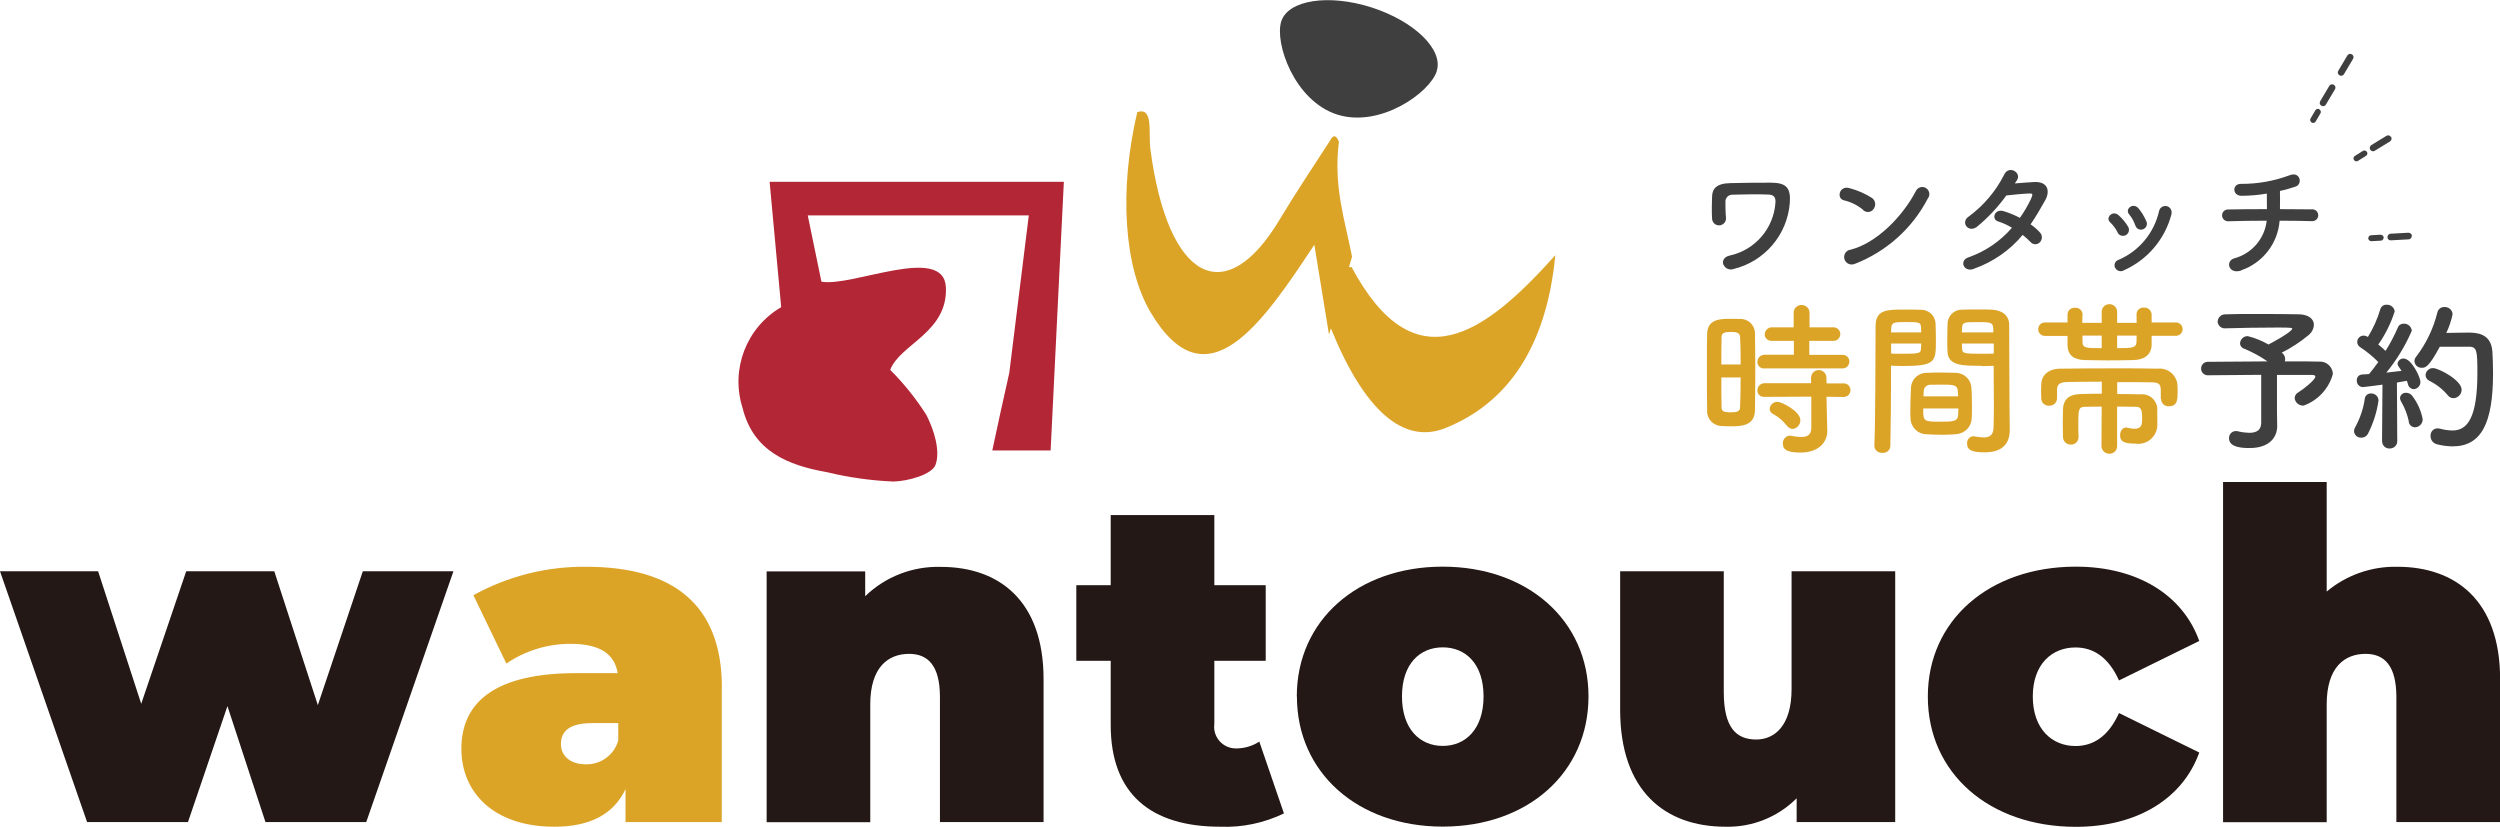
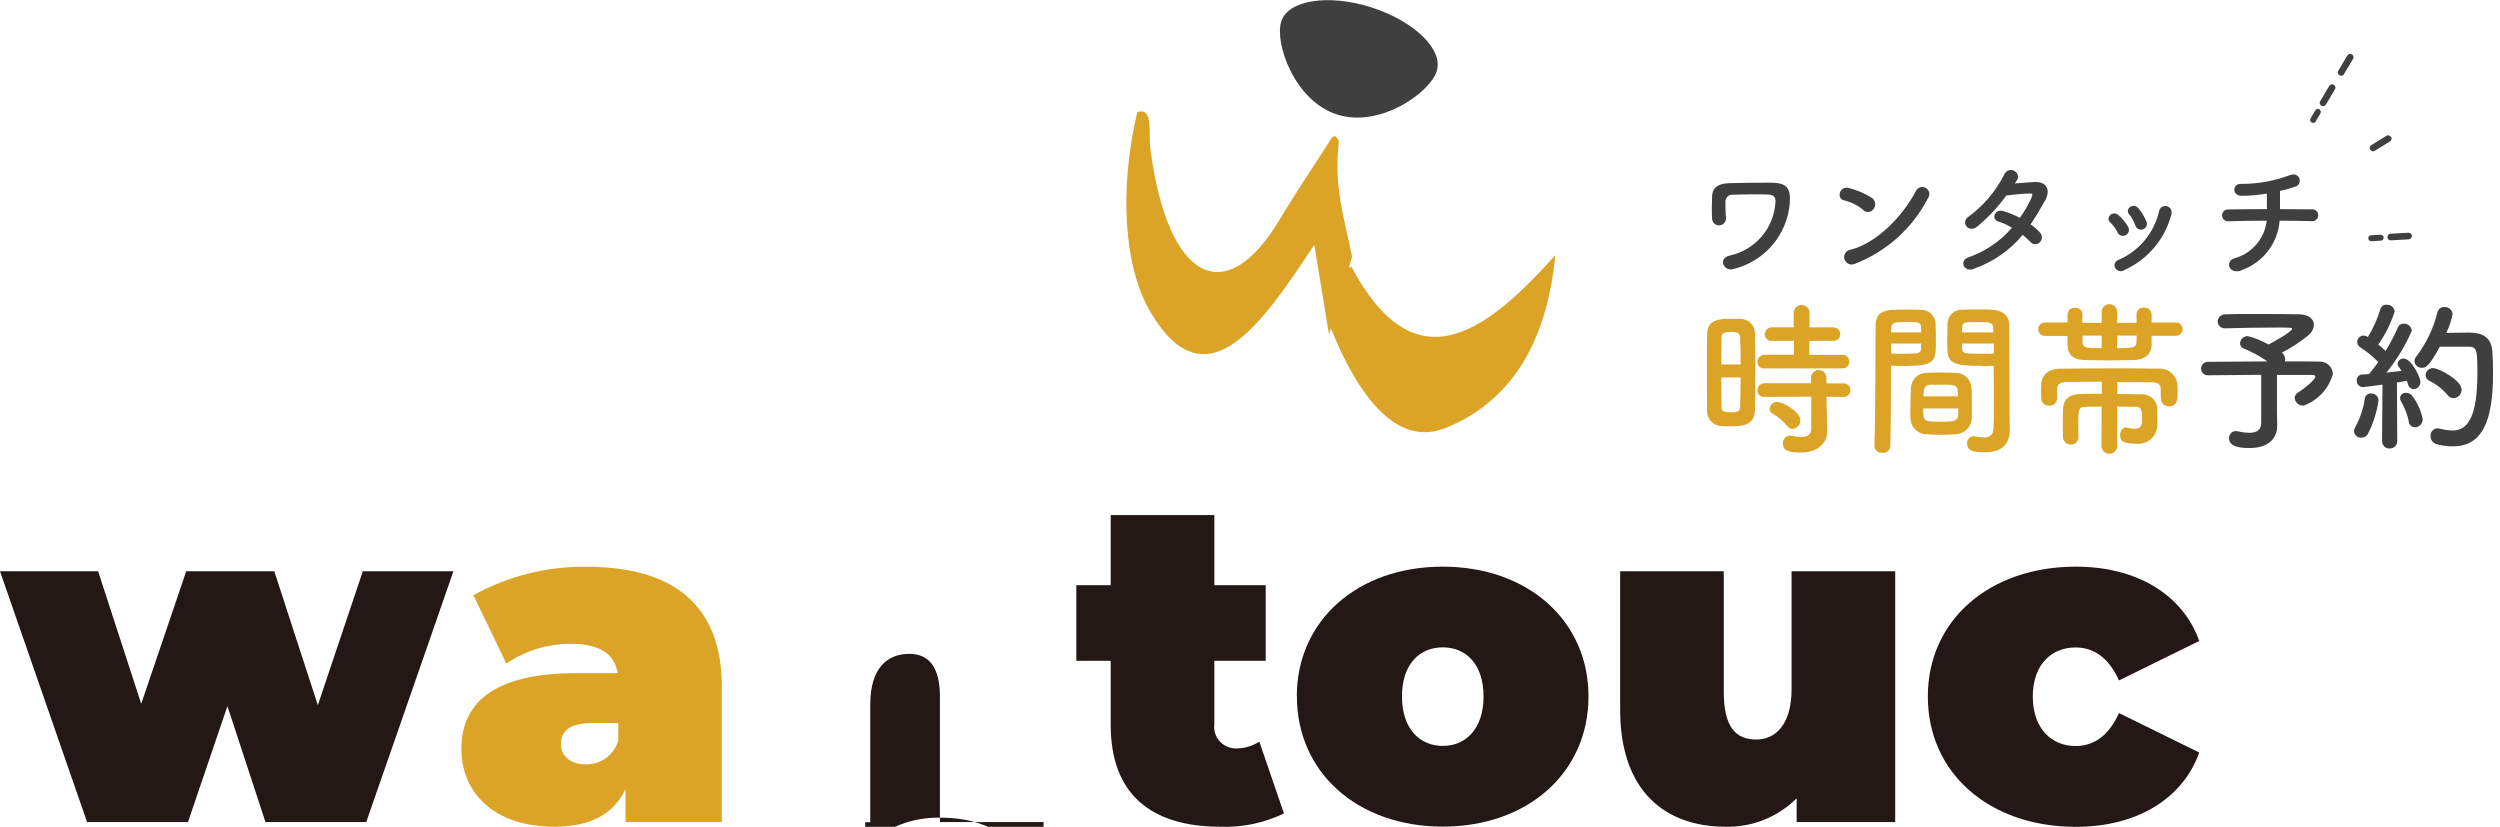
<svg xmlns="http://www.w3.org/2000/svg" id="_レイヤー_2" data-name="レイヤー 2" viewBox="0 0 226.77 75">
  <defs>
    <style>
      .cls-1 {
        fill: #3f3f3f;
      }

      .cls-2 {
        fill: #b32635;
      }

      .cls-3 {
        fill: #dca427;
      }

      .cls-4 {
        fill: none;
      }

      .cls-5 {
        fill: #231815;
      }
    </style>
  </defs>
  <g id="_制作レイヤー" data-name="制作レイヤー">
    <g>
-       <rect class="cls-4" width="226.77" height="74.99" />
      <path id="_パス_1355" data-name="パス 1355" class="cls-3" d="m122.59,24.22c-.08,0-.15.01-.23.02.09-.32.19-.64.28-.96-.64-3.31-1.7-6.34-1.19-10.42-.24-.63-.52-.68-.84-.05-1.51,2.35-3.05,4.62-4.52,7.08-4.96,8.31-10.17,5.55-11.74-6.36-.2-1.51.31-3.85-1.19-3.36-1.66,7.05-1.23,14.06,1.22,18.18,5.05,8.48,10.12,1,14.84-6.15.57,3.49.95,5.82,1.33,8.15.06-.19.12-.38.17-.57,3.03,7.48,6.59,10.58,10.41,9.04,5.66-2.28,9.15-7.38,9.95-15.67-6.49,7.25-12.79,11.73-18.49,1.06" />
      <path id="_パス_1356" data-name="パス 1356" class="cls-1" d="m130.33,6.45c-.62,1.95-5.14,5.18-9.04,3.94-3.9-1.25-5.69-6.51-5.07-8.45s4.29-2.51,8.18-1.27c3.9,1.25,6.55,3.84,5.92,5.78" />
-       <path id="_パス_1357" data-name="パス 1357" class="cls-2" d="m85.8,26.05c-.2-3.93-8.51.01-11.29-.5-.36-1.75-.78-3.77-1.24-6.01h20.05c-.61,4.91-1.18,9.48-1.77,14.28-.59,2.62-1.1,4.96-1.54,7.04h5.29l1.2-24.37h-26.69c.37,4.03.7,7.55,1.05,11.37-3.16,1.85-4.61,5.63-3.51,9.12.97,3.95,4.1,5.22,7.66,5.85,1.97.48,3.99.76,6.02.85,1.35-.03,3.51-.64,3.83-1.52.46-1.26-.14-3.17-.83-4.52-.94-1.48-2.04-2.85-3.28-4.09.88-2.34,5.25-3.39,5.05-7.52" />
      <path id="_パス_1358" data-name="パス 1358" class="cls-5" d="m41.13,51.82l-7.91,22.75h-9.14l-3.45-10.52-3.58,10.52H7.9L0,51.82h8.9l3.91,12.02,4.08-12.02h7.99l3.95,12.14,4.08-12.14h8.23Z" />
      <path id="_パス_1359" data-name="パス 1359" class="cls-3" d="m65.47,62.34v12.23h-8.73v-2.99c-1.08,2.29-3.24,3.41-6.45,3.41-5.57,0-8.44-3.16-8.44-7.07,0-4.41,3.33-6.86,10.4-6.86h3.78c-.29-1.75-1.62-2.66-4.28-2.66-2.08,0-4.11.62-5.82,1.79l-2.99-6.2c3.13-1.73,6.65-2.62,10.23-2.58,7.82,0,12.31,3.37,12.31,10.94m-9.4,4.82v-1.58h-2.33c-2,0-2.87.66-2.87,1.91,0,1.04.83,1.83,2.25,1.83,1.36.04,2.58-.85,2.95-2.16" />
      <path id="_パス_1360" data-name="パス 1360" class="cls-5" d="m171.91,51.82v22.75h-8.94v-2.16c-1.71,1.71-4.04,2.64-6.45,2.58-5.45,0-9.56-3.2-9.56-10.61v-12.56h9.4v10.94c0,3.24,1.12,4.32,2.95,4.32,1.62,0,3.2-1.21,3.2-4.57v-10.69h9.39Z" />
      <path id="_パス_1361" data-name="パス 1361" class="cls-5" d="m174.87,63.17c0-6.9,5.57-11.77,13.43-11.77,5.53,0,9.69,2.54,11.19,6.74l-7.28,3.58c-.96-2.12-2.33-2.99-3.95-2.99-2.12,0-3.87,1.5-3.87,4.45s1.75,4.49,3.87,4.49c1.62,0,2.99-.87,3.95-2.99l7.28,3.58c-1.5,4.2-5.66,6.74-11.19,6.74-7.86,0-13.43-4.87-13.43-11.81" />
-       <path id="_パス_1362" data-name="パス 1362" class="cls-5" d="m226.77,61.59v12.98h-9.4v-11.35c0-2.83-1.08-3.91-2.79-3.91-1.91,0-3.53,1.21-3.53,4.58v10.69h-9.4v-30.86h9.4v9.94c1.79-1.5,4.07-2.3,6.41-2.25,5.24,0,9.32,3.03,9.32,10.19" />
-       <path id="_パス_1363" data-name="パス 1363" class="cls-5" d="m94.66,61.59v12.98h-9.4v-11.35c0-2.83-1.08-3.91-2.79-3.91-1.91,0-3.53,1.21-3.53,4.58v10.69h-9.4v-22.75h8.94v2.25c1.84-1.78,4.31-2.73,6.86-2.66,5.25,0,9.32,3.03,9.32,10.19" />
+       <path id="_パス_1363" data-name="パス 1363" class="cls-5" d="m94.66,61.59v12.98h-9.4v-11.35c0-2.83-1.08-3.91-2.79-3.91-1.91,0-3.53,1.21-3.53,4.58v10.69h-9.4h8.94v2.25c1.84-1.78,4.31-2.73,6.86-2.66,5.25,0,9.32,3.03,9.32,10.19" />
      <path id="_パス_1364" data-name="パス 1364" class="cls-5" d="m116.47,73.78c-1.8.87-3.78,1.29-5.78,1.21-6.28,0-9.94-2.95-9.94-9.23v-5.82h-3.12v-6.86h3.12v-6.36h9.4v6.36h4.66v6.86h-4.66v5.74c-.14,1.07.62,2.05,1.69,2.19.09.01.18.02.27.02.75,0,1.49-.21,2.12-.62l2.24,6.53Z" />
      <path id="_パス_1365" data-name="パス 1365" class="cls-5" d="m117.63,63.17c0-6.9,5.53-11.77,13.23-11.77s13.23,4.87,13.23,11.77-5.49,11.81-13.22,11.81-13.23-4.91-13.23-11.81m16.93,0c0-2.95-1.62-4.45-3.7-4.45s-3.7,1.5-3.7,4.45,1.62,4.49,3.7,4.49,3.7-1.54,3.7-4.49" />
      <path id="_パス_1366" data-name="パス 1366" class="cls-1" d="m156.32,24c-.11-.31.03-.7.58-.82,2.31-.5,4-2.47,4.15-4.83.02-.47-.15-.67-.61-.7-.84-.05-2.71-.01-3.29.01-.33-.01-.61.24-.64.57-.01.31.01,1.13.05,1.53.03.35-.23.65-.58.68s-.65-.23-.68-.58c-.04-.5-.02-1.71,0-2.06.03-.64.35-1.17,1.67-1.19.97-.02,2.36-.05,3.69-.04,1.37.01,1.79.46,1.69,1.83-.22,2.89-2.28,5.31-5.1,6-.36.13-.77-.04-.92-.4" />
      <path id="_パス_1367" data-name="パス 1367" class="cls-1" d="m169.01,19.04c-.51-.42-1.11-.72-1.75-.87-.71-.17-.41-1.36.48-1.11.73.19,1.43.49,2.07.9.31.23.38.66.15.98-.18.29-.57.38-.86.19-.04-.02-.07-.05-.11-.08m-.73,4.87c-.33.17-.74.03-.91-.3s-.03-.74.3-.91c.07-.03.14-.05.21-.06,2.37-.6,4.75-3.04,5.94-5.35.17-.31.56-.43.87-.26.31.17.43.56.26.87-.02.03-.04.06-.06.09-1.41,2.72-3.76,4.82-6.61,5.93" />
      <path id="_パス_1368" data-name="パス 1368" class="cls-1" d="m179.07,24.38c-.94.37-1.4-.74-.51-1.04,1.53-.53,2.88-1.46,3.94-2.68-.39-.24-.8-.43-1.24-.57-.66-.18-.35-1.18.47-.94.51.15,1.01.36,1.49.61.38-.53.71-1.1.99-1.68.22-.48.18-.54-.13-.53-.47.01-1.69.13-2.09.18-.77,1.07-1.68,2.04-2.7,2.87-.79.54-1.49-.48-.68-.98,1.32-.98,2.4-2.25,3.15-3.71.41-1,1.63-.27,1.21.41-.06.09-.13.2-.21.32.58-.05,1.23-.1,1.79-.13,1.21-.04,1.43.82.97,1.65-.44.79-.87,1.52-1.33,2.19.31.21.6.46.85.74.24.25.23.65-.02.9-.22.22-.58.22-.8,0-.01-.01-.03-.03-.04-.04-.22-.23-.46-.44-.71-.64-1.16,1.4-2.68,2.45-4.4,3.06" />
      <path id="_パス_1369" data-name="パス 1369" class="cls-1" d="m192.09,21.09c-.17-.34-.39-.65-.67-.91-.48-.41.2-1.15.75-.66.34.3.64.66.87,1.05.15.26.07.59-.19.75-.26.15-.59.07-.75-.19,0-.01-.01-.03-.02-.04m-.23,3.19c-.12-.26,0-.57.26-.69.01,0,.02-.01.04-.01,1.88-.8,3.26-2.46,3.7-4.46.08-.31.39-.49.7-.42.31.08.49.39.42.7,0,0,0,.02,0,.03-.59,2.26-2.17,4.13-4.3,5.08-.26.17-.61.09-.78-.17-.01-.02-.02-.04-.03-.06m1.82-3.85c-.12-.36-.31-.7-.55-.99-.42-.47.36-1.12.85-.54.29.35.53.75.71,1.17.13.27.01.59-.26.71-.27.13-.59.01-.71-.26-.01-.03-.02-.06-.03-.09" />
      <path id="_パス_1370" data-name="パス 1370" class="cls-1" d="m203.32,24.53c-1.19.41-1.49-.88-.64-1.1,1.58-.43,2.74-1.78,2.93-3.41-1.27,0-2.54.02-3.48.05-.29.02-.55-.2-.57-.5-.02-.29.2-.55.5-.57.02,0,.05,0,.07,0,.87-.02,2.18-.03,3.5-.03,0-.5-.01-1.02-.01-1.41-.76.13-1.54.2-2.31.2-.87-.02-.84-1.14.02-1.08,1.48,0,2.94-.26,4.32-.77,1.01-.42,1.24.79.59,1.01-.47.16-.94.3-1.43.4.01.46.01,1.08,0,1.65,1.24,0,2.32.01,2.87.02.29-.04.56.17.6.47.04.29-.17.56-.47.6-.05,0-.1,0-.16,0-.65-.02-1.71-.04-2.87-.04-.16,2.06-1.53,3.83-3.49,4.5" />
      <path id="_パス_1371" data-name="パス 1371" class="cls-1" d="m210.39,9.91c-.13-.08-.3-.03-.37.1l-.43.73c-.08.13-.03.29.09.37,0,0,0,0,0,0,.03.02.07.03.11.04.11.01.21-.04.26-.13l.43-.73c.08-.13.03-.3-.1-.37Z" />
      <path id="_パス_1372" data-name="パス 1372" class="cls-1" d="m211.69,7.69c-.14-.09-.33-.04-.41.11,0,0,0,0,0,0l-.82,1.38c-.09.14-.04.33.11.41,0,0,0,0,0,0,.04.02.08.04.12.04.12.01.23-.04.29-.15l.82-1.38c.09-.14.04-.33-.1-.41Z" />
      <path id="_パス_1373" data-name="パス 1373" class="cls-1" d="m213.33,4.93c-.14-.09-.33-.04-.41.11,0,0,0,0,0,0l-.82,1.38c-.09.14-.04.33.11.41,0,0,0,0,0,0,.04.02.08.04.12.04.12.01.23-.04.29-.15l.82-1.38c.09-.14.04-.33-.1-.41Z" />
-       <path id="_パス_1374" data-name="パス 1374" class="cls-1" d="m214.7,13.78c-.08-.13-.25-.17-.37-.09l-.72.45c-.13.08-.17.25-.09.37.02.03.05.06.08.08.09.06.2.06.29,0l.72-.45c.13-.08.17-.24.09-.37,0,0,0,0,0,0Z" />
      <path id="_パス_1375" data-name="パス 1375" class="cls-1" d="m216.88,12.42c-.09-.14-.27-.19-.41-.1,0,0,0,0,0,0l-1.37.84c-.14.09-.19.27-.1.42.02.04.05.07.09.09.1.07.23.07.33,0l1.37-.84c.14-.09.19-.27.1-.42Z" />
      <path id="_パス_1377" data-name="パス 1377" class="cls-1" d="m216.22,21.55c0-.15-.14-.26-.29-.26l-.85.05c-.15,0-.26.13-.26.28,0,0,0,0,0,0,0,.15.14.26.29.26l.85-.05c.15,0,.26-.14.26-.29Z" />
      <path id="_パス_1378" data-name="パス 1378" class="cls-1" d="m218.78,21.4c0-.17-.15-.29-.32-.29l-1.61.09c-.17,0-.29.15-.29.32,0,.04.01.08.03.12.05.11.17.17.28.16l1.61-.09c.17,0,.29-.15.29-.32h0Z" />
      <path id="_パス_1380" data-name="パス 1380" class="cls-3" d="m156.95,38.67c-.3,0-.59-.02-.86-.03-.73-.05-1.29-.69-1.24-1.42-.02-1.06-.02-2.65-.02-4.14,0-1.08,0-2.1.02-2.8.03-1.36,1.26-1.36,2.06-1.36.32,0,.62,0,.92.01.73-.03,1.34.54,1.36,1.27,0,0,0,.01,0,.02.01.86.03,2.01.03,3.18,0,1.41-.02,2.85-.03,3.83-.03,1.44-1.33,1.44-2.24,1.44m.94-5.62c0-.96-.01-1.87-.05-2.5-.03-.42-.45-.44-.83-.44-.55,0-.85.08-.85.46-.02.58-.02,1.5-.02,2.49h1.74Zm-1.75,1.2c0,1.05,0,2.06.02,2.71,0,.33.17.44.85.44.62,0,.82-.11.83-.46.03-.7.05-1.68.05-2.7h-1.74Zm3.93-.83c-.33.04-.62-.19-.66-.52,0-.02,0-.05,0-.07,0-.36.29-.65.65-.65,0,0,.01,0,.02,0h2.64s0-1.26,0-1.26h-1.96c-.33.04-.63-.19-.68-.51,0-.03,0-.05,0-.08,0-.35.29-.64.64-.64.01,0,.02,0,.04,0h1.94v-1.38c.04-.4.4-.69.8-.64.34.04.61.3.64.64v1.38h2.15c.34-.01.63.25.64.59.01.34-.25.63-.59.64-.02,0-.04,0-.05,0h-2.17v1.27h2.99c.33-.03.61.22.64.55,0,.02,0,.04,0,.06,0,.34-.26.61-.59.62-.01,0-.03,0-.04,0h-7.03Zm5.61,2.56l.02.99.05,2.12v.05c0,.83-.65,1.91-2.42,1.91-1.24,0-1.61-.27-1.61-.82-.02-.37.26-.69.62-.71,0,0,.02,0,.03,0,.05,0,.1,0,.15.01.28.07.57.1.86.11.53,0,.92-.18.92-.82v-2.84s-4.23.02-4.23.02c-.33.04-.62-.19-.66-.52,0-.02,0-.05,0-.07,0-.36.29-.65.65-.65,0,0,.01,0,.02,0h4.2s0-.56,0-.56c.04-.38.38-.67.76-.63.34.03.6.3.63.63l.02.58h1.52c.33-.03.61.22.64.55,0,.02,0,.04,0,.06,0,.34-.26.61-.59.62-.01,0-.03,0-.04,0l-1.51-.02Zm-3.59,2.64c-.34-.43-.76-.8-1.24-1.06-.19-.08-.32-.26-.33-.47.03-.36.33-.64.7-.64.41,0,2.09.86,2.09,1.67,0,.41-.31.75-.71.79-.2-.01-.39-.12-.5-.29" />
      <path id="_パス_1381" data-name="パス 1381" class="cls-3" d="m170.74,41.07c-.36.04-.69-.23-.72-.59,0-.01,0-.02,0-.03v-.03c.11-2.77.08-7.56.11-10.85,0-1.49,1.05-1.49,2.59-1.49.58,0,1.18,0,1.47.02.71-.04,1.32.49,1.38,1.2.02.53.03,1.08.03,1.61,0,1.91-.03,2.29-3.02,2.29-.39,0-.77-.02-1.05-.03v1.36c0,1.64-.02,3.76-.06,5.9,0,.37-.31.66-.67.65-.02,0-.04,0-.05,0m3.52-10.93c0-.17-.02-.32-.02-.47-.03-.42-.11-.47-1.32-.47s-1.35.05-1.38.59c0,.11-.02.23-.02.35h2.73Zm-2.73,1v.92c.21.02.67.02,1.12.02,1.47,0,1.58-.06,1.59-.48,0-.14.02-.29.02-.45h-2.73Zm5.88,8.24c-.41.03-.86.05-1.3.05s-.91-.02-1.32-.05c-.8.02-1.47-.61-1.5-1.41-.02-.21-.02-.47-.02-.73,0-.68.03-1.47.06-2.08.03-.76.66-1.36,1.42-1.35.39-.02.82-.03,1.23-.03.5,0,1,.02,1.44.03.7.02,1.29.54,1.38,1.24.05.53.06,1.2.06,1.82,0,.39,0,.76-.02,1.08-.04.78-.66,1.39-1.44,1.42m-2.96-2.33c0,1.18.02,1.2,1.58,1.2,1.12,0,1.56-.02,1.59-.61,0-.17.02-.38.02-.59h-3.18Zm3.17-1.08c0-.18-.03-.33-.03-.47-.03-.56-.32-.61-1.35-.61-.38,0-.79,0-1.15.01-.32,0-.59.25-.59.57,0,.01,0,.02,0,.03,0,.14-.03.29-.03.45h3.15Zm2.12-2.79c-1.79,0-3.05,0-3.09-1.33-.02-.3-.02-.64-.02-.95,0-.53.02-1.08.03-1.61.05-.7.65-1.24,1.36-1.2.29-.02.92-.02,1.52-.02.44,0,.86,0,1.12.02,1.12.06,1.59.67,1.59,1.35v1.14c0,2.27.03,4.62.03,6.55,0,.71.02,1.35.02,1.88,0,1.08-.53,2.02-2.26,2.02-1.06,0-1.61-.14-1.61-.8-.03-.34.22-.63.55-.66.01,0,.03,0,.04,0,.05,0,.08.02.12.02.27.05.53.08.8.09.5,0,.88-.18.89-.92.02-.61.03-1.26.03-1.94,0-1.02-.02-2.06-.02-3.02v-.62c-.27.01-.67.03-1.11.03m1.08-3.05c0-.92-.03-.94-1.42-.94-1.21,0-1.38,0-1.41.48,0,.14-.02.3-.02.45h2.85Zm.03,1h-2.88c0,.17.02.32.02.45.02.42.06.48,1.67.48.5,0,.99,0,1.2-.02v-.92Z" />
      <path id="_パス_1382" data-name="パス 1382" class="cls-3" d="m195.17,30.47v.83c-.03.91-.71,1.35-1.68,1.36-.83.02-1.61.03-2.39.03-.64,0-1.3-.02-2-.03-1.02-.03-1.53-.44-1.56-1.36v-.83h-2.05c-.33,0-.61-.27-.61-.61s.27-.61.61-.61h2.05v-.71c0-.35.28-.63.63-.62.02,0,.03,0,.05,0,.34-.04.64.21.68.55,0,.02,0,.04,0,.06v.02c0,.14-.02.42-.02.74h1.76v-1c0-.39.31-.7.7-.7.39,0,.7.31.7.7v1h1.77c0-.33-.01-.64-.01-.76v-.02c0-.34.28-.61.61-.61.02,0,.04,0,.05,0,.36-.03.68.24.71.61,0,0,0,0,0,.01v.73h2.24c.33.02.59.31.57.64-.02.31-.26.55-.57.57h-2.24Zm.83,5.73v-.64c0-.65-.05-.87-.86-.88-.89-.02-1.97-.02-3.09-.02v1.08c.64,0,1.32.01,2.09.03.76-.09,1.44.44,1.54,1.2.01.08.01.17,0,.26,0,.33.01.83.01,1.2.05.96-.69,1.79-1.66,1.83-.11,0-.23,0-.34-.02-1.11,0-1.38-.24-1.38-.76,0-.35.2-.7.53-.7.05,0,.09,0,.14.02.21.06.43.09.65.09.65,0,.68-.41.68-.94,0-.76-.08-1.05-.56-1.05-.61,0-1.17-.02-1.71-.02v3.59c0,.4-.34.71-.73.69-.38-.02-.68-.32-.69-.69l.02-3.59c-.5,0-.99.02-1.53.02s-.59.26-.59,1.42c0,.44,0,.92.02,1.3h0c.01.39-.28.7-.65.71-.02,0-.03,0-.05,0-.39,0-.71-.3-.71-.69,0,0,0-.02,0-.03,0-.3-.02-.74-.02-1.18s.02-.93.02-1.26c.03-1.03.62-1.41,1.65-1.43.67-.02,1.27-.03,1.87-.03v-1.09c-1.15,0-2.26.02-3.12.03-.82.01-.92.32-.94.68v.8c0,.38-.32.68-.7.67,0,0-.02,0-.02,0-.37.02-.69-.26-.71-.63,0-.02,0-.03,0-.05,0-.2-.02-.42-.02-.65s.02-.47.02-.65c.03-.7.55-1.36,1.7-1.38,1.61-.02,3.38-.03,5.13-.03,1.28,0,2.54,0,3.74.03.85-.09,1.63.5,1.77,1.35.02.18.03.44.03.68,0,.73,0,1.38-.79,1.38-.37.03-.68-.25-.71-.61,0-.02,0-.04,0-.05h0Zm-5.36-5.76h-1.74v.56c0,.58.32.58,1.74.58v-1.14Zm1.4,0v1.14c1.41,0,1.73-.02,1.76-.58,0-.1.01-.3.01-.56h-1.77Z" />
      <path id="_パス_1383" data-name="パス 1383" class="cls-1" d="m206.56,38.63v.03c0,.96-.66,1.98-2.5,1.98-.58,0-1.87-.02-1.87-.89-.01-.35.26-.64.6-.65.01,0,.02,0,.04,0,.07,0,.14.01.2.03.33.08.67.12,1,.13.76,0,1.08-.33,1.08-.92v-4.34c-1.91.02-3.87.03-4.85.04h-.02c-.34-.01-.6-.3-.58-.64.01-.32.27-.57.58-.58,1.05-.01,3.3-.03,5.44-.04-.66-.46-1.37-.84-2.11-1.15-.22-.06-.38-.26-.38-.5.03-.37.33-.65.7-.64.66.16,1.29.42,1.88.76.03-.01,2.15-1.13,2.15-1.44,0-.07-.06-.1-1.32-.1-1.38,0-3.57.03-4.69.07h-.04c-.35.04-.67-.22-.71-.57,0-.01,0-.03,0-.04.01-.38.33-.67.71-.66.01,0,.02,0,.03,0,.68-.03,1.73-.03,2.81-.03,1.48,0,3.04.01,3.83.03.89.02,1.35.44,1.35.96-.02.35-.18.67-.45.9-.76.63-1.59,1.18-2.47,1.62.03.03.05.05.09.07.14.13.22.31.22.5,0,.07,0,.15-.03.22,1.44,0,2.65,0,3.12.02.64-.04,1.2.45,1.24,1.09,0,0,0,.02,0,.03-.36,1.33-1.35,2.4-2.65,2.87-.41.03-.77-.27-.82-.68.02-.24.16-.45.38-.55.32-.19,1.5-1.09,1.5-1.4,0-.09-.09-.15-.28-.15h-3.2v3.32l.02,1.31Z" />
      <path id="_パス_1384" data-name="パス 1384" class="cls-1" d="m214.19,39.7c-.34.02-.64-.24-.66-.58,0-.13.04-.25.1-.36.44-.8.74-1.66.87-2.56.02-.3.28-.53.58-.51.35-.01.65.26.67.61,0,0,0,.02,0,.03-.15,1.06-.48,2.09-.97,3.04-.12.21-.35.34-.6.33m1.89.28l.04-5.09s-1.61.22-1.79.22c-.31-.01-.55-.27-.54-.58,0,0,0-.01,0-.02-.02-.28.19-.52.47-.54,0,0,0,0,0,0,.19-.01.39-.03.64-.04.26-.31.55-.68.84-1.09-.49-.5-1.04-.95-1.63-1.34-.17-.1-.28-.28-.28-.48,0-.32.25-.57.57-.58.12,0,.23.03.33.09l.07.03c.48-.78.86-1.62,1.12-2.5.07-.26.31-.44.58-.42.36-.02.68.24.73.6-.34,1.07-.84,2.09-1.49,3.01.23.18.45.38.66.58.42-.67.79-1.38,1.11-2.11.08-.23.3-.37.54-.36.37-.02.7.27.73.64-.59,1.37-1.37,2.65-2.31,3.8.52-.06,1.02-.12,1.38-.16-.33-.47-.36-.51-.36-.65.03-.27.26-.48.54-.47.73,0,1.53,1.72,1.53,2.1.02.36-.26.66-.61.68-.26-.02-.48-.21-.52-.47-.03-.1-.06-.2-.1-.29-.22.04-.54.1-.9.16l.03,5.3c.01.37-.28.67-.65.68-.02,0-.03,0-.05,0-.35.02-.65-.26-.67-.61,0-.02,0-.04,0-.06v-.02Zm2.43-1.76c-.14-.63-.37-1.24-.7-1.8-.06-.09-.1-.21-.1-.32.02-.28.27-.49.55-.47,0,0,0,0,0,0,.2,0,.39.08.52.23.5.63.84,1.38.99,2.17,0,.39-.31.72-.7.73-.3,0-.55-.24-.57-.54m2.82-6.77c-1,1.87-1.32,1.91-1.62,1.91-.35.02-.66-.24-.68-.6,0,0,0,0,0,0,0-.17.08-.33.19-.45.89-1.18,1.54-2.54,1.89-3.97.07-.3.34-.51.64-.49.39-.02.72.27.74.65,0,0,0,0,0,0-.12.59-.31,1.16-.57,1.7.58-.01,1.35-.03,1.95-.03.7,0,2.12.01,2.23,1.72.03.51.06,1.19.06,1.95,0,4.54-1.05,6.65-3.68,6.65-.48-.01-.95-.07-1.41-.19-.35-.09-.59-.4-.58-.76-.02-.35.24-.66.59-.68.02,0,.04,0,.06,0,.08,0,.16.01.23.03.36.1.73.15,1.11.16,1.4,0,2.26-1.24,2.26-5.23,0-1.91-.03-2.37-.73-2.37h-2.68Zm.73,4.41c-.46-.55-1.02-.99-1.66-1.31-.21-.09-.36-.29-.36-.52.01-.36.32-.65.68-.64.5,0,2.59,1.09,2.59,1.96,0,.41-.33.75-.74.77-.2,0-.39-.1-.51-.26" />
    </g>
  </g>
</svg>